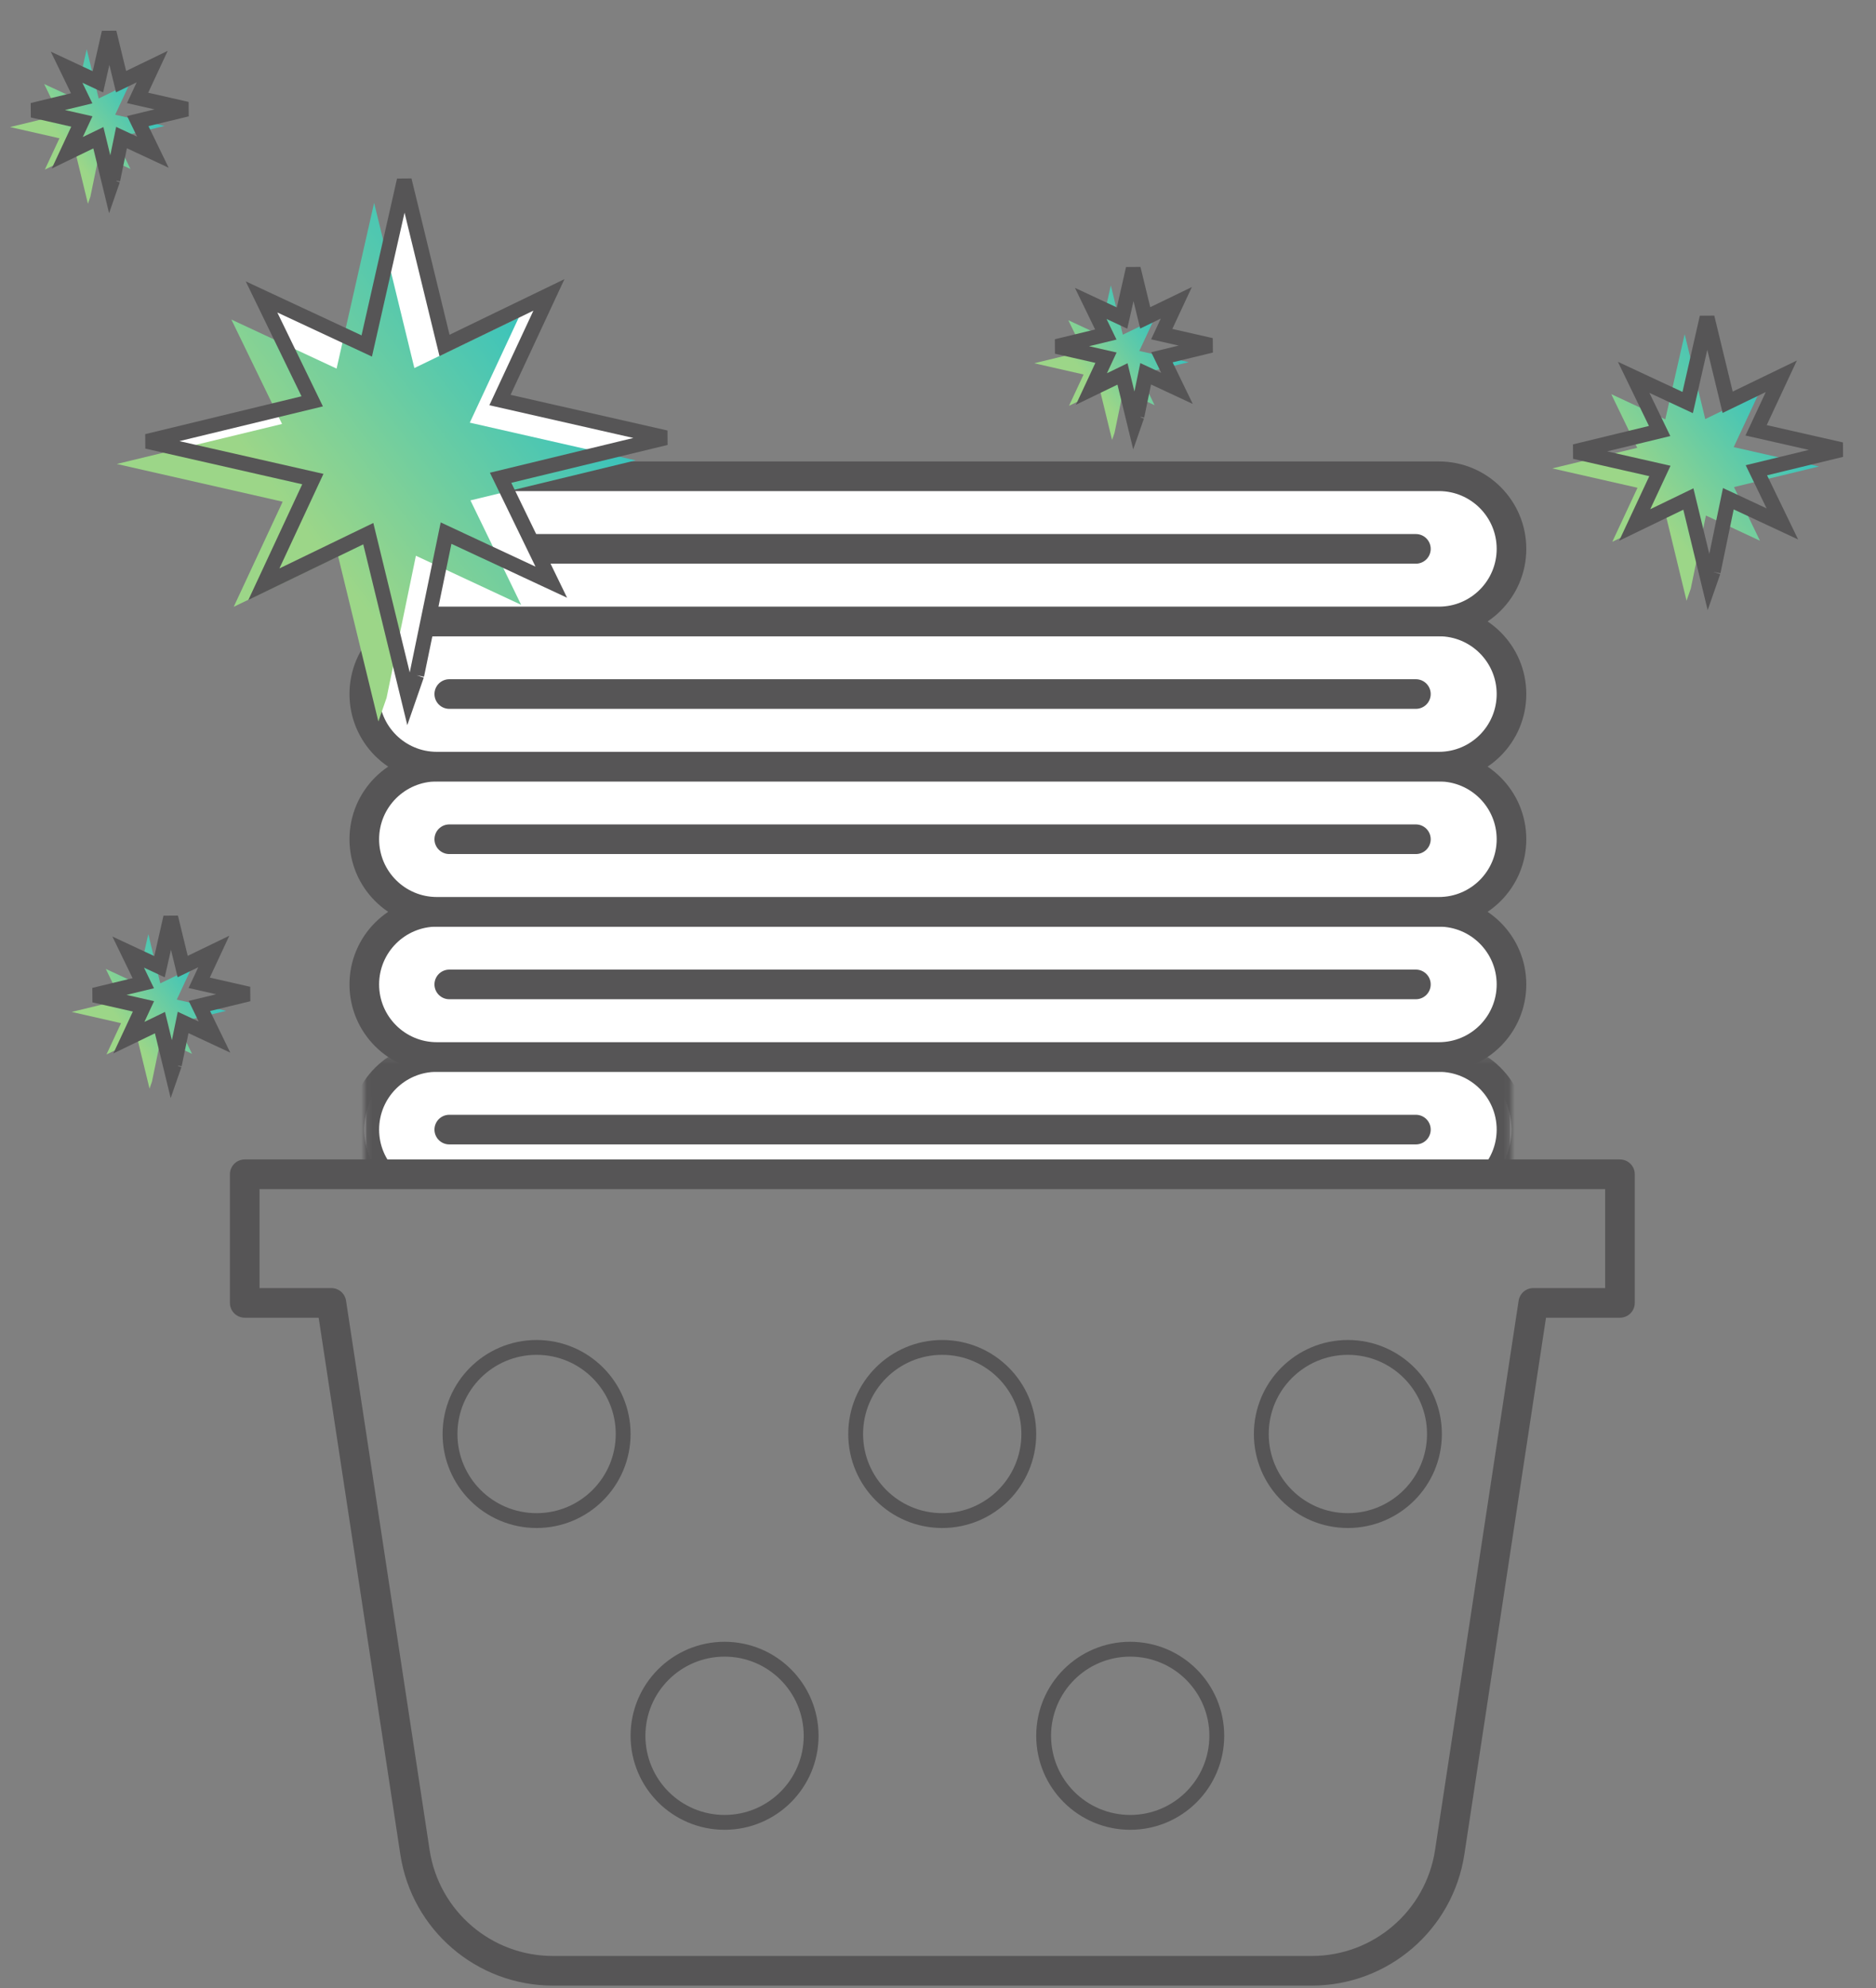
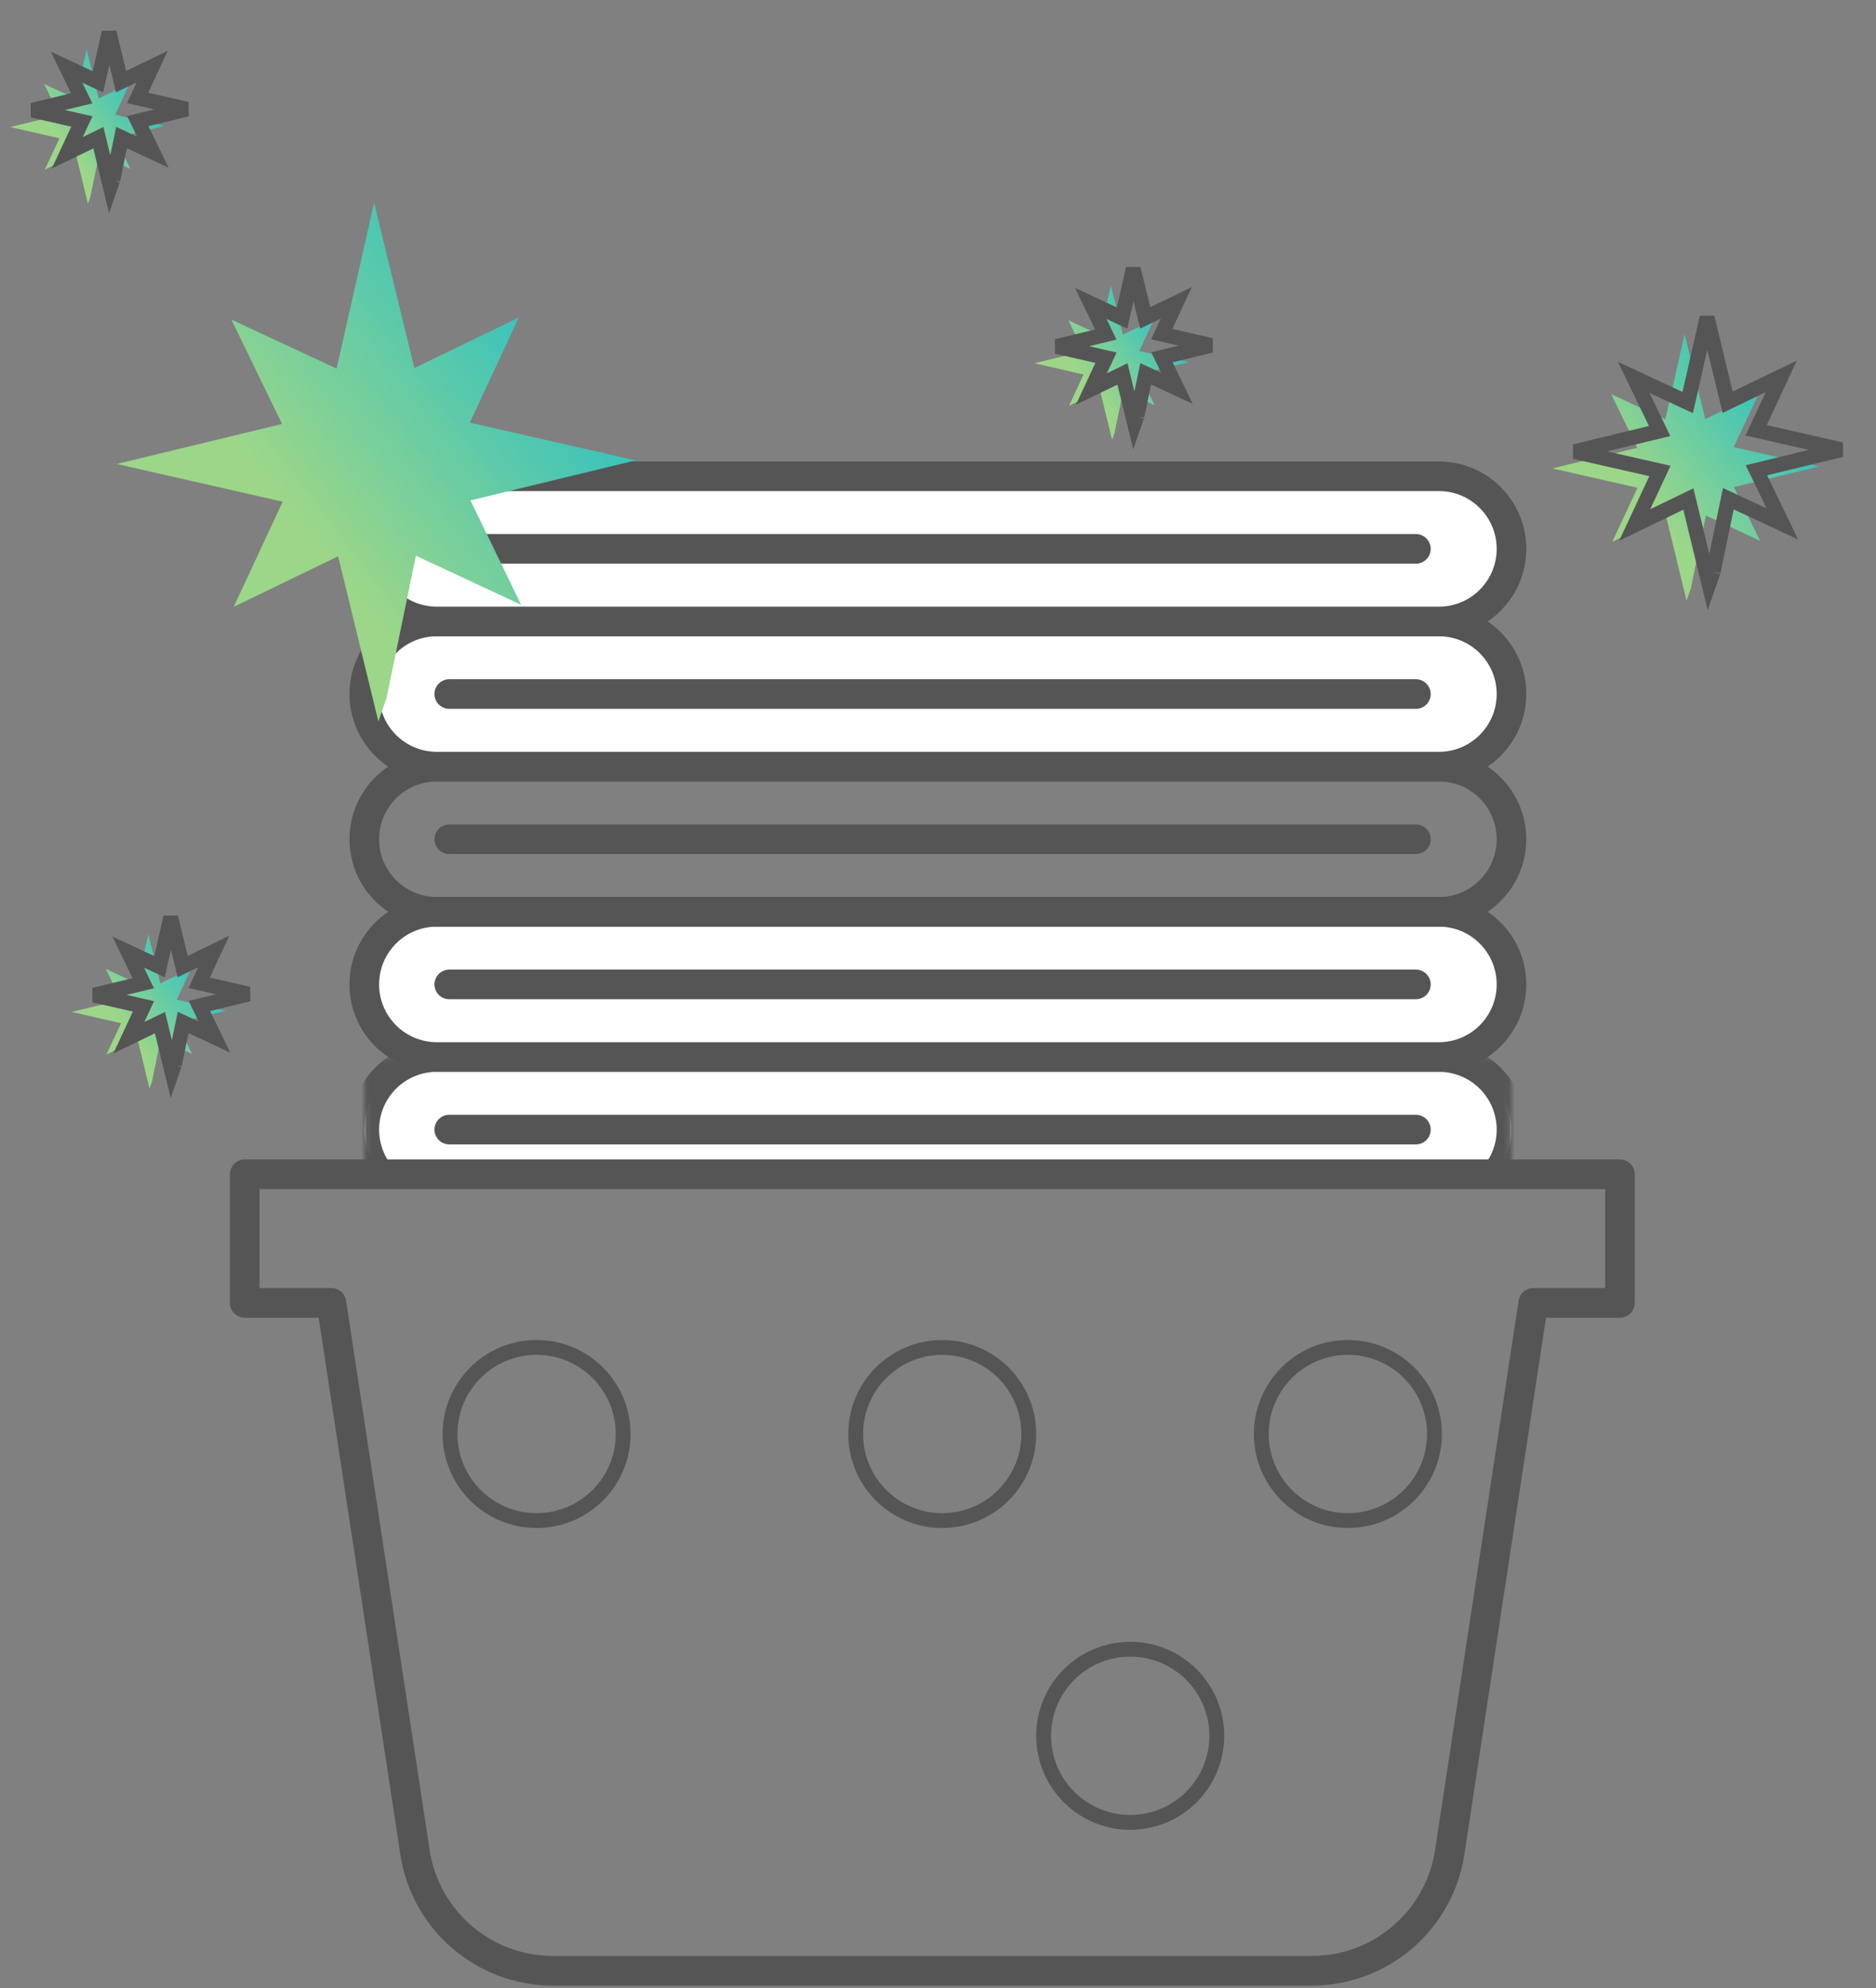
<svg xmlns="http://www.w3.org/2000/svg" xmlns:xlink="http://www.w3.org/1999/xlink" width="335px" height="355px" viewBox="0 0 335 355" version="1.1">
  <rect x="0" y="0" width="335" height="355" fill="#808080" stroke="none" />
  <title>smol-laundry</title>
  <desc>Created with Sketch.</desc>
  <defs>
    <polygon id="path-1" points="204.909 21.258 0.053 21.258 0.053 0.196 204.909 0.196" />
    <polygon id="path-3" points="0.053 21.258 204.909 21.258 204.909 0.196 0.053 0.196 0.053 21.258" />
    <linearGradient x1="26.299%" y1="50%" x2="82.934%" y2="7.02%" id="linearGradient-5">
      <stop stop-color="#9CD688" offset="0%" />
      <stop stop-color="#25BFC7" offset="100%" />
    </linearGradient>
  </defs>
  <g id="Page-1" stroke="none" stroke-width="1" fill="none" fill-rule="evenodd">
    <g id="smol-laundry" transform="translate(1, 5)">
      <g id="Group-43" transform="translate(64, 79.538)">
        <g id="Group-3" transform="translate(0, 104)">
          <mask id="mask-2" fill="white">
            <use xlink:href="#path-1" />
          </mask>
          <g id="Clip-2" />
          <path d="M191.947,26.119 L13.015,26.119 C5.856,26.119 0.053,20.316 0.053,13.157 C0.053,5.999 5.856,0.196 13.015,0.196 L191.947,0.196 C199.106,0.196 204.909,5.999 204.909,13.157 C204.909,20.316 199.106,26.119 191.947,26.119" id="Fill-1" fill="#FFFFFF" mask="url(#mask-2)" />
        </g>
        <g id="Group-6" transform="translate(0, 104)">
          <mask id="mask-4" fill="white">
            <use xlink:href="#path-3" />
          </mask>
          <g id="Clip-5" />
          <path d="M191.947,26.119 L13.015,26.119 C5.856,26.119 0.053,20.316 0.053,13.157 C0.053,5.999 5.856,0.196 13.015,0.196 L191.947,0.196 C199.106,0.196 204.909,5.999 204.909,13.157 C204.909,20.316 199.106,26.119 191.947,26.119 Z" id="Stroke-4" stroke="#565556" stroke-width="5.29" stroke-linecap="round" stroke-linejoin="round" mask="url(#mask-4)" />
        </g>
        <g id="Group-10" transform="translate(15, 117)">
          <path d="M0.228,0.157 L172.838,0.157" id="Fill-7" fill="#FFFFFF" />
          <path d="M0.228,0.157 L172.838,0.157" id="Stroke-9" stroke="#565556" stroke-width="5.29" stroke-linecap="round" stroke-linejoin="round" />
        </g>
        <path d="M191.947,104.196 L13.015,104.196 C5.856,104.196 0.053,98.392 0.053,91.234 C0.053,84.076 5.856,78.272 13.015,78.272 L191.947,78.272 C199.106,78.272 204.909,84.076 204.909,91.234 C204.909,98.392 199.106,104.196 191.947,104.196" id="Fill-11" fill="#FFFFFF" />
        <path d="M191.947,104.196 L13.015,104.196 C5.856,104.196 0.053,98.392 0.053,91.234 C0.053,84.076 5.856,78.272 13.015,78.272 L191.947,78.272 C199.106,78.272 204.909,84.076 204.909,91.234 C204.909,98.392 199.106,104.196 191.947,104.196 Z" id="Stroke-13" stroke="#565556" stroke-width="5.29" stroke-linecap="round" stroke-linejoin="round" />
        <g id="Group-18" transform="translate(15, 91)">
          <path d="M0.228,0.234 L172.838,0.234" id="Fill-15" fill="#FFFFFF" />
          <path d="M0.228,0.234 L172.838,0.234" id="Stroke-17" stroke="#565556" stroke-width="5.29" stroke-linecap="round" stroke-linejoin="round" />
        </g>
-         <path d="M191.947,78.272 L13.015,78.272 C5.856,78.272 0.053,72.469 0.053,65.311 C0.053,58.152 5.856,52.349 13.015,52.349 L191.947,52.349 C199.106,52.349 204.909,58.152 204.909,65.311 C204.909,72.469 199.106,78.272 191.947,78.272" id="Fill-19" fill="#FFFFFF" />
        <path d="M191.947,78.272 L13.015,78.272 C5.856,78.272 0.053,72.469 0.053,65.311 C0.053,58.152 5.856,52.349 13.015,52.349 L191.947,52.349 C199.106,52.349 204.909,58.152 204.909,65.311 C204.909,72.469 199.106,78.272 191.947,78.272 Z" id="Stroke-21" stroke="#565556" stroke-width="5.29" stroke-linecap="round" stroke-linejoin="round" />
        <g id="Group-26" transform="translate(15, 65)">
          <path d="M0.228,0.311 L172.838,0.311" id="Fill-23" fill="#FFFFFF" />
          <path d="M0.228,0.311 L172.838,0.311" id="Stroke-25" stroke="#565556" stroke-width="5.29" stroke-linecap="round" stroke-linejoin="round" />
        </g>
        <path d="M191.947,52.349 L13.015,52.349 C5.856,52.349 0.053,46.546 0.053,39.387 C0.053,32.229 5.856,26.426 13.015,26.426 L191.947,26.426 C199.106,26.426 204.909,32.229 204.909,39.387 C204.909,46.546 199.106,52.349 191.947,52.349" id="Fill-27" fill="#FFFFFF" />
        <path d="M191.947,52.349 L13.015,52.349 C5.856,52.349 0.053,46.546 0.053,39.387 C0.053,32.229 5.856,26.426 13.015,26.426 L191.947,26.426 C199.106,26.426 204.909,32.229 204.909,39.387 C204.909,46.546 199.106,52.349 191.947,52.349 Z" id="Stroke-29" stroke="#565556" stroke-width="5.29" stroke-linecap="round" stroke-linejoin="round" />
        <g id="Group-34" transform="translate(15, 39)">
          <path d="M0.228,0.387 L172.838,0.387" id="Fill-31" fill="#FFFFFF" />
          <path d="M0.228,0.387 L172.838,0.387" id="Stroke-33" stroke="#565556" stroke-width="5.29" stroke-linecap="round" stroke-linejoin="round" />
        </g>
        <path d="M191.947,26.426 L13.015,26.426 C5.856,26.426 0.053,20.622 0.053,13.464 C0.053,6.306 5.856,0.503 13.015,0.503 L191.947,0.503 C199.106,0.503 204.909,6.306 204.909,13.464 C204.909,20.622 199.106,26.426 191.947,26.426" id="Fill-35" fill="#FFFFFF" />
        <path d="M191.947,26.426 L13.015,26.426 C5.856,26.426 0.053,20.622 0.053,13.464 C0.053,6.306 5.856,0.503 13.015,0.503 L191.947,0.503 C199.106,0.503 204.909,6.306 204.909,13.464 C204.909,20.622 199.106,26.426 191.947,26.426 Z" id="Stroke-37" stroke="#565556" stroke-width="5.29" stroke-linecap="round" stroke-linejoin="round" />
        <g id="Group-42" transform="translate(15, 13)">
          <path d="M0.228,0.464 L172.838,0.464" id="Fill-39" fill="#FFFFFF" />
          <path d="M0.228,0.464 L172.838,0.464" id="Stroke-41" stroke="#565556" stroke-width="5.29" stroke-linecap="round" stroke-linejoin="round" />
        </g>
      </g>
-       <polygon id="Fill-44" fill="#FFFFFF" points="73.418 115.565 71.954 119.788 64.766 90.287 46.121 99.31 54.865 80.541 25.242 73.806 54.751 66.661 45.7 48.015 64.49 56.777 71.192 27.178 78.379 56.68 97.023 47.657 88.281 66.426 117.903 73.16 88.394 80.307 97.445 98.953 78.654 90.19" />
      <g id="Group-57" transform="translate(42, 204.538)" stroke="#565556">
        <path d="M246.278,0.132 L0.7,0.132 L0.7,23.1 L16.178,23.1 L31.103,121.186 C32.955,133.36 43.423,142.355 55.737,142.355 L191.242,142.355 C203.556,142.355 214.023,133.36 215.876,121.186 L230.799,23.1 L246.278,23.1 L246.278,0.132 Z" id="Stroke-45" stroke-width="5.29" stroke-linejoin="round" />
        <path d="M68.278,46.509 C68.278,55.047 61.357,61.968 52.819,61.968 C44.281,61.968 37.36,55.047 37.36,46.509 C37.36,37.971 44.281,31.05 52.819,31.05 C61.357,31.05 68.278,37.971 68.278,46.509 Z" id="Stroke-47" stroke-width="2.65" />
        <path d="M140.714,46.509 C140.714,55.047 133.793,61.968 125.256,61.968 C116.717,61.968 109.797,55.047 109.797,46.509 C109.797,37.971 116.717,31.05 125.256,31.05 C133.793,31.05 140.714,37.971 140.714,46.509 Z" id="Stroke-49" stroke-width="2.65" />
-         <path d="M101.846,100.395 C101.846,108.933 94.925,115.854 86.387,115.854 C77.849,115.854 70.928,108.933 70.928,100.395 C70.928,91.857 77.849,84.936 86.387,84.936 C94.925,84.936 101.846,91.857 101.846,100.395 Z" id="Stroke-51" stroke-width="2.65" />
        <path d="M174.283,100.395 C174.283,108.933 167.362,115.854 158.824,115.854 C150.286,115.854 143.365,108.933 143.365,100.395 C143.365,91.857 150.286,84.936 158.824,84.936 C167.362,84.936 174.283,91.857 174.283,100.395 Z" id="Stroke-53" stroke-width="2.65" />
        <path d="M213.151,46.509 C213.151,55.047 206.23,61.968 197.692,61.968 C189.155,61.968 182.233,55.047 182.233,46.509 C182.233,37.971 189.155,31.05 197.692,31.05 C206.23,31.05 213.151,37.971 213.151,46.509 Z" id="Stroke-55" stroke-width="2.65" />
      </g>
      <polygon id="Fill-58" fill="url(#linearGradient-5)" points="296.374 69.878 286.724 65.377 291.364 74.958 276.197 78.635 291.414 82.093 286.911 91.74 296.496 87.101 300.171 102.262 300.926 100.092 303.63 87.049 313.28 91.55 308.641 81.969 323.807 78.292 308.59 74.835 313.095 65.187 303.51 69.826 299.835 54.665" />
      <polygon id="Fill-60" fill="url(#linearGradient-5)" points="23.486 170.611 17.891 168.002 20.585 173.555 11.796 175.685 20.617 177.69 18.012 183.281 23.565 180.593 25.703 189.38 26.139 188.122 27.701 180.564 33.296 183.173 30.602 177.619 39.39 175.49 30.569 173.485 33.175 167.894 27.622 170.582 25.484 161.794" />
      <polygon id="Fill-62" fill="url(#linearGradient-5)" points="195.367 54.787 189.773 52.178 192.467 57.732 183.678 59.86 192.499 61.867 189.895 67.457 195.447 64.769 197.586 73.557 198.021 72.299 199.584 64.74 205.178 67.35 202.484 61.796 211.273 59.666 202.451 57.662 205.057 52.071 199.504 54.758 197.365 45.971" />
      <g id="Group-68" transform="translate(15, 51.538)" stroke-width="2.65" stroke="#565556">
        <polyline id="Stroke-64" points="289.925 45.553 289.17 47.724 285.495 32.563 275.91 37.202 280.414 27.554 265.198 24.097 280.363 20.42 275.724 10.838 285.373 15.339 288.834 0.126 292.509 15.288 302.094 10.649 297.59 20.296 312.807 23.753 297.641 27.43 302.28 37.012 292.631 32.511 289.925 45.553" />
        <polyline id="Stroke-66" points="15.14 133.584 14.703 134.842 12.566 126.055 7.013 128.742 9.618 123.151 0.797 121.146 9.585 119.017 6.891 113.463 12.487 116.072 14.485 107.256 16.622 116.043 22.175 113.355 19.57 118.946 28.391 120.951 19.603 123.081 22.297 128.635 16.702 126.025 15.14 133.584" />
      </g>
      <polygon id="Fill-69" fill="url(#linearGradient-5)" points="12.486 12.61 6.89 10.001 9.585 15.555 0.796 17.685 9.617 19.69 7.012 25.281 12.565 22.593 14.703 31.38 15.139 30.123 16.7 22.564 22.296 25.173 19.602 19.62 28.39 17.489 19.57 15.485 22.175 9.894 16.622 12.582 14.484 3.794" />
      <g id="Group-75" transform="translate(4, 0.538)" stroke-width="2.65" stroke="#565556">
        <polyline id="Stroke-71" points="15.14 26.584 14.703 27.842 12.566 19.055 7.013 21.742 9.618 16.151 0.797 14.146 9.585 12.017 6.891 6.463 12.487 9.072 14.485 0.256 16.622 9.043 22.175 6.355 19.57 11.946 28.391 13.951 19.603 16.081 22.297 21.635 16.702 19.025 15.14 26.584" />
        <polyline id="Stroke-73" points="198.022 68.76 197.585 70.018 195.448 61.231 189.894 63.919 192.5 58.328 183.679 56.322 192.467 54.194 189.773 48.64 195.369 51.249 197.367 42.432 199.504 51.22 205.057 48.531 202.452 54.123 211.273 56.128 202.485 58.257 205.178 63.812 199.584 61.201 198.022 68.76" />
      </g>
      <polygon id="Fill-76" fill="url(#linearGradient-5)" points="59.105 60.815 40.314 52.054 49.365 70.699 19.856 77.845 49.479 84.58 40.736 103.349 59.38 94.327 66.567 123.826 68.031 119.604 73.268 94.23 92.059 102.991 83.009 84.346 112.518 77.2 82.894 70.466 91.638 51.697 72.993 60.719 65.807 31.217" />
-       <polyline id="Stroke-78" stroke="#565556" stroke-width="2.65" points="73.418 115.565 71.954 119.788 64.766 90.287 46.121 99.31 54.865 80.541 25.242 73.806 54.751 66.661 45.7 48.015 64.49 56.777 71.192 27.178 78.379 56.68 97.023 47.657 88.281 66.426 117.903 73.16 88.394 80.307 97.445 98.953 78.654 90.19 73.418 115.565" />
    </g>
  </g>
</svg>